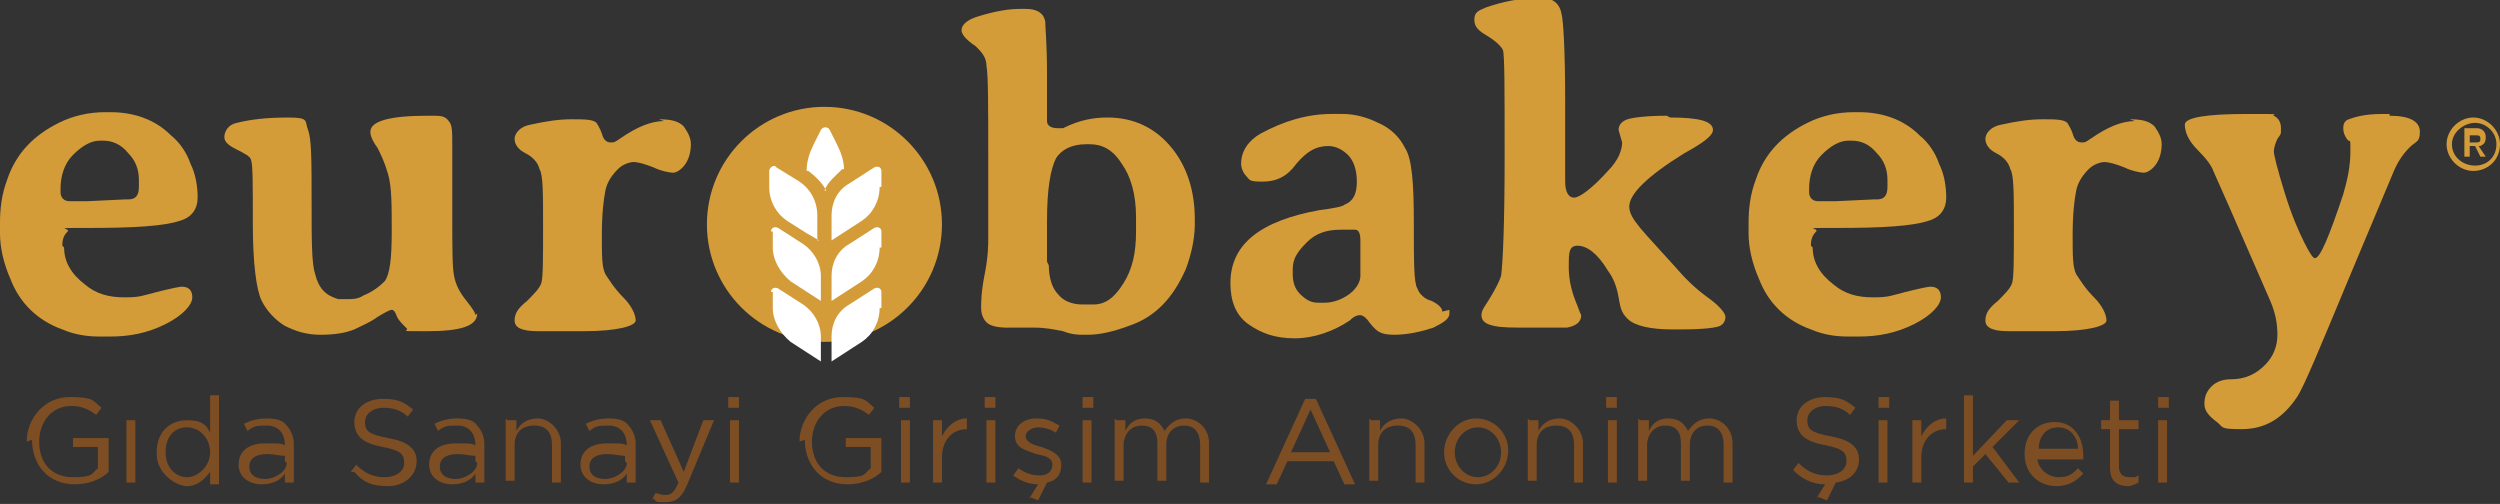
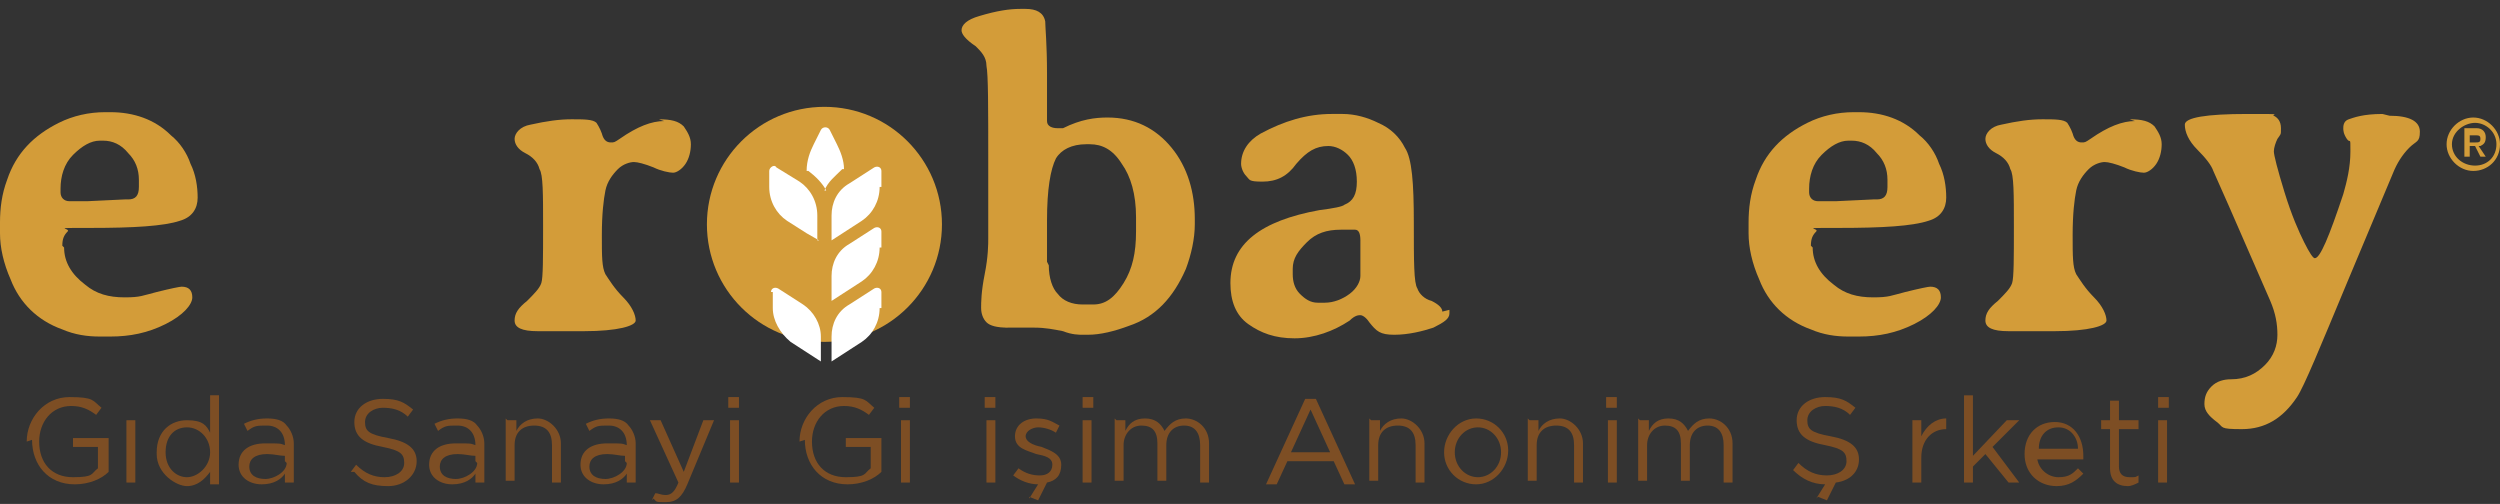
<svg xmlns="http://www.w3.org/2000/svg" id="Layer_1" version="1.1" viewBox="0 0 140.4 28.3">
  <rect x="0" y="0" width="140.4" height="28.3" fill="#333333" stroke="none" />
  <defs>
    <style>
      .st0 {
        fill: #fff;
      }

      .st1 {
        fill: #d39c39;
      }

      .st2 {
        fill: #7d4e24;
      }
    </style>
  </defs>
  <g>
    <g>
      <path class="st1" d="M3.6,13.9c0,.8.4,1.5,1.2,2.1.6.5,1.3.7,2.2.7s1-.1,1.8-.3c.8-.2,1.3-.3,1.4-.3.4,0,.6.2.6.6s-.5,1-1.5,1.5c-1,.5-2,.7-3.1.7h-.6c-.7,0-1.4-.1-2.1-.4-1.4-.5-2.4-1.5-2.9-2.8-.4-.9-.6-1.8-.6-2.6v-.6c0-.8.1-1.6.4-2.4.5-1.5,1.5-2.5,2.9-3.2.8-.4,1.7-.6,2.6-.6h.3c1.3,0,2.5.4,3.4,1.3.5.4.9,1,1.1,1.6.3.6.4,1.3.4,1.9s-.3,1.1-1,1.3c-.9.3-2.6.4-5,.4s-1.1,0-1.3.2c-.2.2-.3.4-.3.8ZM6,7.9h-.4c-.5,0-1,.3-1.5.8s-.7,1.2-.7,1.9v.2c0,.3.2.5.5.5h.1s.9,0,.9,0h0s2.1-.1,2.1-.1c.1,0,.2,0,.2,0,.4,0,.6-.2.6-.7v-.4c0-.6-.2-1.1-.6-1.5-.4-.5-.9-.7-1.4-.7Z" />
-       <path class="st1" d="M26.8,17.6c0,.7-.9,1-2.8,1s-.9,0-1.2-.2c-.2-.2-.4-.4-.5-.6-.1-.3-.2-.4-.3-.4s-.3.1-.8.4c-.4.3-.9.5-1.3.7-.5.2-1.1.3-1.9.3s-1.4-.2-2-.5c-.5-.3-1-.8-1.3-1.4-.3-.6-.5-2.1-.5-4.3s0-3.4-.1-3.6c0-.2-.4-.4-.8-.6-.4-.2-.7-.4-.7-.7s.2-.7.7-.8c.8-.2,1.7-.3,2.9-.3s.9.2,1.1.7.2,1.8.2,4,0,3.5.2,4.1c.2.8.6,1.2,1.3,1.4.2,0,.3,0,.5,0,.3,0,.6,0,.9-.2.5-.2.9-.5,1.2-.8.3-.4.4-1.3.4-2.8s0-2.5-.2-3.2-.4-1.1-.6-1.5c-.3-.4-.4-.7-.4-.9,0-.6,1.1-.9,3.2-.9h.3c.4,0,.7,0,.9.3.2.2.2.6.2,1.3v1.8s0,.4,0,.4v1.8c0,1.8,0,2.9.1,3.4s.3.9.7,1.4.5.7.5.8Z" />
      <path class="st1" d="M37,6.7c.7,0,1.1.1,1.4.4.2.3.4.6.4,1s-.1.8-.3,1.1-.5.5-.7.5-.7-.1-1.1-.3c-.5-.2-.9-.3-1.1-.3s-.6.1-.9.4c-.3.3-.6.7-.7,1.2-.1.5-.2,1.3-.2,2.5s0,1.8.2,2.2c.2.3.5.8,1,1.3.5.5.7,1,.7,1.3s-1,.6-2.9.6h-1.3c-.2,0-.4,0-.5,0h-.3c-.2,0-.4,0-.5,0-.9,0-1.3-.2-1.3-.6s.2-.7.7-1.1c.4-.4.7-.7.8-1s.1-1.4.1-3.2,0-2.9-.2-3.2c-.1-.4-.4-.7-.8-.9s-.6-.5-.6-.8.3-.7.9-.8c.9-.2,1.6-.3,2.3-.3s1.2,0,1.4.2c0,0,.2.3.3.6.1.4.3.5.5.5s.2,0,.5-.2c1-.7,1.8-1,2.5-1Z" />
      <path class="st1" d="M56.6,18.4c-.6,0-1-.1-1.2-.3-.2-.2-.3-.5-.3-.8s0-.9.2-1.9c.2-1,.2-1.7.2-2v-.3s0-1.2,0-1.2v-.6s0-2.1,0-2.1c0-3.2,0-5-.1-5.5,0-.5-.3-.8-.6-1.1-.6-.4-.8-.7-.8-.9,0-.3.3-.6,1-.8,1-.3,1.7-.4,2.3-.4h.3c.6,0,1,.2,1.1.7,0,.3.1,1.3.1,2.9s0,2.5,0,2.7c0,.3.3.4.6.4h.3c1-.5,1.8-.6,2.5-.6,1.5,0,2.7.6,3.6,1.7.9,1.1,1.3,2.5,1.3,4v.3c0,.8-.2,1.7-.5,2.5-.7,1.6-1.7,2.7-3.2,3.2-.8.3-1.6.5-2.3.5h-.3c-.2,0-.6,0-1.1-.2-.5-.1-1-.2-1.6-.2h-.3c-.3,0-.5,0-.6,0h-.3c-.2,0-.4,0-.6,0ZM58.9,14.9c0,.7.2,1.3.5,1.6.3.4.8.6,1.4.6h.6c.7,0,1.2-.4,1.7-1.2.5-.8.7-1.7.7-2.9v-.8c0-1.3-.3-2.3-.8-3-.5-.8-1.1-1.1-1.8-1.1h-.2c-.8,0-1.4.3-1.7.8-.3.6-.5,1.7-.5,3.5v.2h0v.7h0v1.2c0,0,0,.2,0,.2Z" />
      <path class="st1" d="M81.4,17.4v.2c0,.3-.3.5-.9.8-.6.2-1.4.4-2.2.4s-1-.2-1.4-.7c-.2-.3-.4-.4-.5-.4-.1,0-.3,0-.6.3-.9.6-2,1-3.1,1s0,0,0,0c-1.1,0-1.9-.3-2.6-.8s-1-1.3-1-2.3c0-2.2,1.7-3.5,5-4.1.8-.1,1.3-.2,1.4-.3.5-.2.7-.6.7-1.3s-.2-1.2-.5-1.5c-.3-.3-.7-.5-1.1-.5-.7,0-1.2.3-1.8,1-.5.7-1.1,1-1.9,1s-.7-.1-.9-.3c-.2-.2-.3-.5-.3-.7,0-.7.4-1.3,1.1-1.7,1.3-.7,2.6-1.1,4-1.1h.6c.7,0,1.4.2,2,.5.7.3,1.2.8,1.5,1.4.4.6.5,2,.5,4.2s0,3.4.2,3.7c.1.3.4.6.8.7.4.2.6.4.6.6ZM76.4,13.5c0-.4-.1-.6-.3-.6h-.3c-.2,0-.4,0-.5,0-.8,0-1.4.2-1.9.7s-.8.9-.8,1.5v.3c0,.4.1.8.4,1.1.3.3.6.5,1,.5h.4c.5,0,1-.2,1.4-.5s.6-.7.6-1c0-.2,0-.3,0-.3v-.2s0-.5,0-.5v-.2s0-.5,0-.5c0,0,0-.1,0-.2Z" />
-       <path class="st1" d="M93.8,6.6c1.6,0,2.4.2,2.4.7,0,.3-.5.7-1.6,1.3-2.1,1.3-3.1,2.3-3.1,3s.8,1.4,2.5,3.3c.6.7,1.2,1.3,1.9,1.8.7.5,1,.9,1,1.1s-.1.4-.3.5c-.2.1-.9.2-2.2.2h-.5c-1.2,0-2.1-.2-2.5-.6s-.4-.7-.5-1.2c-.1-.6-.3-1.1-.6-1.5-.6-1-1.2-1.4-1.7-1.4s-.5.4-.5,1.2.2,1.5.5,2.2c.1.3.2.5.2.5,0,.4-.3.6-.8.7-.3,0-.9,0-2,0s-1.7,0-2.1-.1c-.5-.1-.7-.3-.7-.6s.2-.5.5-1,.5-.9.6-1.2c.1-.7.2-2.9.2-6.7s0-5.8-.1-6-.4-.5-.9-.8c-.5-.3-.7-.5-.7-.9s.2-.5.7-.7c.9-.3,1.8-.5,2.8-.5h.4c.5,0,.9.3,1,.9.1.4.2,2.1.2,4.9s0,4.3,0,4.5c0,.6.2.9.5.9s1-.5,1.9-1.5c.6-.6.8-1.2.8-1.6l-.2-.7c0-.3.2-.5.5-.6s1.1-.2,2.2-.2Z" />
      <path class="st1" d="M101.8,13.9c0,.8.4,1.5,1.2,2.1.6.5,1.3.7,2.2.7s1-.1,1.8-.3c.8-.2,1.3-.3,1.4-.3.4,0,.6.2.6.6s-.5,1-1.5,1.5c-1,.5-2,.7-3.1.7h-.6c-.7,0-1.4-.1-2.1-.4-1.4-.5-2.4-1.5-2.9-2.8-.4-.9-.6-1.8-.6-2.6v-.6c0-.8.1-1.6.4-2.4.5-1.5,1.5-2.5,2.9-3.2.8-.4,1.7-.6,2.6-.6h.3c1.3,0,2.5.4,3.4,1.3.5.4.9,1,1.1,1.6.3.6.4,1.3.4,1.9s-.3,1.1-1,1.3c-.9.3-2.6.4-5,.4s-1.1,0-1.3.2c-.2.2-.3.4-.3.8ZM104.2,7.9h-.4c-.5,0-1,.3-1.5.8s-.7,1.2-.7,1.9v.2c0,.3.2.5.5.5h.1s.9,0,.9,0h0s2.1-.1,2.1-.1c.1,0,.2,0,.2,0,.4,0,.6-.2.6-.7v-.4c0-.6-.2-1.1-.6-1.5-.4-.5-.9-.7-1.4-.7Z" />
      <path class="st1" d="M119.6,6.7c.7,0,1.1.1,1.4.4.2.3.4.6.4,1s-.1.8-.3,1.1-.5.5-.7.5-.7-.1-1.1-.3c-.5-.2-.9-.3-1.1-.3s-.6.1-.9.4c-.3.3-.6.7-.7,1.2-.1.5-.2,1.3-.2,2.5s0,1.8.2,2.2c.2.3.5.8,1,1.3.5.5.7,1,.7,1.3s-1,.6-2.9.6h-1.3c-.2,0-.4,0-.5,0h-.3c-.2,0-.4,0-.5,0-.9,0-1.3-.2-1.3-.6s.2-.7.7-1.1c.4-.4.7-.7.8-1s.1-1.4.1-3.2,0-2.9-.2-3.2c-.1-.4-.4-.7-.8-.9s-.6-.5-.6-.8.3-.7.9-.8c.9-.2,1.6-.3,2.3-.3s1.2,0,1.4.2c0,0,.2.3.3.6.1.4.3.5.5.5s.2,0,.5-.2c1-.7,1.8-1,2.5-1Z" />
-       <path class="st1" d="M134.2,6.5c1.1,0,1.7.3,1.7.9s-.2.5-.6.9c-.4.4-.7.9-.9,1.4s-1.1,2.6-2.6,6.2c-1.5,3.6-2.4,5.8-2.8,6.4-.8,1.2-1.8,1.8-3.1,1.8s-1-.1-1.4-.4c-.4-.3-.7-.6-.7-1s.1-.7.4-1c.3-.3.7-.4,1.1-.4.8,0,1.4-.3,1.9-.8s.7-1.1.7-1.7-.1-1.2-.4-1.9c-2-4.6-3.1-7.1-3.2-7.3-.1-.3-.4-.7-.9-1.2-.5-.5-.7-1-.7-1.4s1.2-.6,3.5-.6,1.3,0,1.5.1.4.3.4.7,0,.3-.2.6c-.1.2-.2.5-.2.7s.2,1,.6,2.3c.4,1.3.8,2.2,1.1,2.8.3.6.5.9.6.9.3,0,.8-1.2,1.6-3.6.2-.7.4-1.5.4-2.4s0-.4-.2-.7-.2-.5-.2-.6,0-.4.3-.5.8-.3,1.9-.3h.4Z" />
+       <path class="st1" d="M134.2,6.5c1.1,0,1.7.3,1.7.9s-.2.5-.6.9c-.4.4-.7.9-.9,1.4s-1.1,2.6-2.6,6.2c-1.5,3.6-2.4,5.8-2.8,6.4-.8,1.2-1.8,1.8-3.1,1.8s-1-.1-1.4-.4c-.4-.3-.7-.6-.7-1s.1-.7.4-1c.3-.3.7-.4,1.1-.4.8,0,1.4-.3,1.9-.8s.7-1.1.7-1.7-.1-1.2-.4-1.9c-2-4.6-3.1-7.1-3.2-7.3-.1-.3-.4-.7-.9-1.2-.5-.5-.7-1-.7-1.4s1.2-.6,3.5-.6,1.3,0,1.5.1.4.3.4.7,0,.3-.2.6c-.1.2-.2.5-.2.7s.2,1,.6,2.3c.4,1.3.8,2.2,1.1,2.8.3.6.5.9.6.9.3,0,.8-1.2,1.6-3.6.2-.7.4-1.5.4-2.4s0-.4-.2-.7-.2-.5-.2-.6,0-.4.3-.5.8-.3,1.9-.3Z" />
      <path class="st1" d="M140.4,8.1c0,.9-.7,1.5-1.5,1.5s-1.5-.7-1.5-1.5.7-1.5,1.5-1.5,1.5.7,1.5,1.5ZM140.2,8.1c0-.7-.6-1.2-1.2-1.2s-1.3.5-1.3,1.2.6,1.2,1.3,1.2,1.2-.5,1.2-1.2ZM139.2,8.2l.4.6h-.3l-.3-.6h-.3v.6h-.3v-1.6h.7c.3,0,.5.2.5.5s-.1.4-.3.5ZM138.7,8h.3c.2,0,.3,0,.3-.2s-.1-.2-.3-.2h-.3v.5Z" />
      <circle class="st1" cx="46.3" cy="12.6" r="6.6" />
    </g>
    <g>
      <path class="st0" d="M46,13.5l-.7-.4s0,0,0,0l-1.1-.7c-.6-.4-1-1.1-1-1.9v-.9c0-.2.3-.4.4-.2l1.3.8c.6.4,1,1.1,1,1.9v1.4Z" />
      <path class="st0" d="M46.4,10.7c-.2-.4-.6-.8-1-1.1h-.1c0-.6.2-1.1.4-1.5l.4-.8c.1-.2.4-.2.5,0l.4.8c.2.4.4.9.4,1.4h-.1c-.4.4-.8.7-1,1.2Z" />
      <path class="st0" d="M49.4,10.5c0,.8-.4,1.5-1,1.9h0s-1.7,1.1-1.7,1.1v-1.4h0c0-.7.3-1.4,1-1.8l1.4-.9c.2-.1.4,0,.4.2v.9Z" />
      <path class="st0" d="M49.4,13.9c0,.8-.4,1.5-1,1.9h0s-1.7,1.1-1.7,1.1v-1.4h0c0-.7.3-1.4,1-1.8l1.4-.9c.2-.1.4,0,.4.2v.9Z" />
-       <path class="st0" d="M43.3,13c0-.2.2-.3.4-.2l1.4.9c.6.4,1,1.1,1,1.8h0v1.4s-1.7-1.1-1.7-1.1h0c-.6-.5-1-1.2-1-1.9v-.9Z" />
      <path class="st0" d="M49.4,17.3c0,.8-.4,1.5-1,1.9h0s-1.7,1.1-1.7,1.1v-1.4h0c0-.7.3-1.4,1-1.8l1.4-.9c.2-.1.4,0,.4.2v.9Z" />
      <path class="st0" d="M43.3,16.4c0-.2.2-.3.4-.2l1.4.9c.6.4,1,1.1,1,1.8h0v1.4s-1.7-1.1-1.7-1.1h0c-.6-.5-1-1.2-1-1.9v-.9Z" />
    </g>
  </g>
  <g>
    <path class="st2" d="M1.5,24.8h0c0-1.3,1-2.5,2.4-2.5s1.3.2,1.8.6l-.3.4c-.4-.3-.8-.5-1.4-.5-1.1,0-1.8.9-1.8,2h0c0,1.2.7,2,1.9,2s1-.2,1.4-.5v-1.2h-1.4v-.5h2v1.9c-.4.4-1.1.7-1.9.7-1.5,0-2.4-1.1-2.4-2.5Z" />
    <path class="st2" d="M7.1,23.6h.5v3.5h-.5v-3.5Z" />
    <path class="st2" d="M8.8,25.4h0c0-1.2.8-1.8,1.7-1.8s1.1.3,1.3.7v-2.1h.5v5h-.5v-.7c-.3.4-.7.8-1.3.8s-1.7-.7-1.7-1.8ZM11.8,25.4h0c0-.8-.6-1.4-1.3-1.4s-1.2.5-1.2,1.4h0c0,.9.6,1.4,1.2,1.4s1.3-.6,1.3-1.4Z" />
    <path class="st2" d="M13.4,26.1h0c0-.8.6-1.2,1.5-1.2s.8,0,1.1.1h0c0-.7-.4-1.1-1-1.1s-.7,0-1.1.3l-.2-.4c.4-.2.8-.3,1.3-.3s.9.1,1.1.4c.2.2.4.6.4,1v2.2h-.5v-.5c-.2.3-.6.6-1.3.6s-1.3-.4-1.3-1.1ZM16,25.9v-.3c-.3,0-.6-.1-1-.1-.7,0-1,.3-1,.7h0c0,.5.4.7.9.7s1.2-.4,1.2-.9Z" />
    <path class="st2" d="M19.7,26.5l.3-.4c.5.5,1,.7,1.6.7s1.1-.3,1.1-.8h0c0-.5-.2-.7-1.2-.9-1.1-.2-1.6-.6-1.6-1.4h0c0-.8.7-1.3,1.6-1.3s1.2.2,1.7.6l-.3.4c-.4-.4-.9-.5-1.4-.5s-1,.3-1,.8h0c0,.5.2.7,1.3.9,1.1.2,1.6.6,1.6,1.3h0c0,.8-.7,1.4-1.6,1.4s-1.4-.2-1.9-.8Z" />
    <path class="st2" d="M24.1,26.1h0c0-.8.6-1.2,1.5-1.2s.8,0,1.1.1h0c0-.7-.4-1.1-1-1.1s-.7,0-1.1.3l-.2-.4c.4-.2.8-.3,1.3-.3s.9.1,1.1.4c.2.2.4.6.4,1v2.2h-.5v-.5c-.2.3-.6.6-1.3.6s-1.3-.4-1.3-1.1ZM26.7,25.9v-.3c-.3,0-.6-.1-1-.1-.7,0-1,.3-1,.7h0c0,.5.4.7.9.7s1.2-.4,1.2-.9Z" />
    <path class="st2" d="M28.5,23.6h.5v.6c.2-.4.6-.7,1.2-.7s1.3.6,1.3,1.4v2.2h-.5v-2.1c0-.7-.3-1.1-1-1.1s-1.1.4-1.1,1.1v2h-.5v-3.5Z" />
    <path class="st2" d="M32.6,26.1h0c0-.8.6-1.2,1.5-1.2s.8,0,1.1.1h0c0-.7-.4-1.1-1-1.1s-.7,0-1.1.3l-.2-.4c.4-.2.8-.3,1.3-.3s.9.1,1.1.4c.2.2.4.6.4,1v2.2h-.5v-.5c-.2.3-.6.6-1.3.6s-1.3-.4-1.3-1.1ZM35.1,25.9v-.3c-.3,0-.6-.1-1-.1-.7,0-1,.3-1,.7h0c0,.5.4.7.9.7s1.2-.4,1.2-.9Z" />
    <path class="st2" d="M36.6,28.1l.2-.4c.2,0,.3.1.6.1.3,0,.5-.2.7-.7l-1.6-3.5h.6l1.3,2.9,1.1-2.9h.6l-1.5,3.6c-.3.7-.6,1-1.2,1s-.5,0-.7-.2Z" />
    <path class="st2" d="M40.9,22.3h.6v.6h-.6v-.6ZM41,23.6h.5v3.5h-.5v-3.5Z" />
    <path class="st2" d="M44.9,24.8h0c0-1.3,1-2.5,2.4-2.5s1.3.2,1.8.6l-.3.4c-.4-.3-.8-.5-1.4-.5-1.1,0-1.8.9-1.8,2h0c0,1.2.7,2,1.9,2s1-.2,1.4-.5v-1.2h-1.4v-.5h2v1.9c-.4.4-1.1.7-1.9.7-1.5,0-2.4-1.1-2.4-2.5Z" />
    <path class="st2" d="M50.5,22.3h.6v.6h-.6v-.6ZM50.6,23.6h.5v3.5h-.5v-3.5Z" />
-     <path class="st2" d="M52.4,23.6h.5v.9c.3-.6.8-1,1.4-1v.6h0c-.8,0-1.4.6-1.4,1.6v1.4h-.5v-3.5Z" />
    <path class="st2" d="M55.3,22.3h.6v.6h-.6v-.6ZM55.4,23.6h.5v3.5h-.5v-3.5Z" />
    <path class="st2" d="M57.8,28l.5-.8c-.5,0-1-.2-1.4-.5l.3-.4c.4.3.8.4,1.2.4s.7-.2.7-.6h0c0-.4-.4-.5-.9-.6-.5-.2-1.2-.3-1.2-1h0c0-.6.5-1,1.2-1s.9.2,1.3.4l-.2.4c-.3-.2-.7-.3-1-.3s-.7.2-.7.5h0c0,.3.4.5.9.6.5.2,1.1.4,1.1,1h0c0,.6-.3.9-.8,1l-.5,1-.5-.2Z" />
    <path class="st2" d="M60.8,22.3h.6v.6h-.6v-.6ZM60.8,23.6h.5v3.5h-.5v-3.5Z" />
    <path class="st2" d="M62.7,23.6h.5v.6c.2-.4.5-.7,1.1-.7s.9.3,1.1.7c.3-.4.6-.7,1.2-.7s1.3.5,1.3,1.4v2.2h-.5v-2.1c0-.7-.3-1.1-.9-1.1s-1,.4-1,1.1v2h-.5v-2.1c0-.7-.3-1-.9-1s-1,.5-1,1.1v2h-.5v-3.5Z" />
    <path class="st2" d="M73.4,22.4h.5l2.2,4.8h-.6l-.6-1.3h-2.6l-.6,1.3h-.6l2.2-4.8ZM74.7,25.4l-1.1-2.4-1.1,2.4h2.2Z" />
    <path class="st2" d="M77,23.6h.5v.6c.2-.4.6-.7,1.2-.7s1.3.6,1.3,1.4v2.2h-.5v-2.1c0-.7-.3-1.1-1-1.1s-1.1.4-1.1,1.1v2h-.5v-3.5Z" />
    <path class="st2" d="M81.1,25.4h0c0-1,.8-1.9,1.8-1.9s1.8.8,1.8,1.8h0c0,1-.8,1.9-1.8,1.9s-1.8-.8-1.8-1.8ZM84.3,25.4h0c0-.8-.6-1.4-1.3-1.4s-1.3.6-1.3,1.4h0c0,.8.6,1.4,1.3,1.4s1.3-.6,1.3-1.4Z" />
    <path class="st2" d="M85.9,23.6h.5v.6c.2-.4.6-.7,1.2-.7s1.3.6,1.3,1.4v2.2h-.5v-2.1c0-.7-.3-1.1-1-1.1s-1.1.4-1.1,1.1v2h-.5v-3.5Z" />
    <path class="st2" d="M90.2,22.3h.6v.6h-.6v-.6ZM90.3,23.6h.5v3.5h-.5v-3.5Z" />
    <path class="st2" d="M92.1,23.6h.5v.6c.2-.4.5-.7,1.1-.7s.9.3,1.1.7c.3-.4.6-.7,1.2-.7s1.3.5,1.3,1.4v2.2h-.5v-2.1c0-.7-.3-1.1-.9-1.1s-1,.4-1,1.1v2h-.5v-2.1c0-.7-.3-1-.9-1s-1,.5-1,1.1v2h-.5v-3.5Z" />
    <path class="st2" d="M102,28l.5-.8c-.7,0-1.3-.3-1.8-.8l.3-.4c.5.5,1,.7,1.6.7s1.1-.3,1.1-.8h0c0-.5-.2-.7-1.2-.9-1.1-.2-1.6-.6-1.6-1.4h0c0-.8.7-1.3,1.6-1.3s1.2.2,1.7.6l-.3.4c-.4-.4-.9-.5-1.4-.5s-1,.3-1,.8h0c0,.5.2.7,1.3.9,1.1.2,1.6.6,1.6,1.3h0c0,.7-.5,1.2-1.3,1.3l-.5,1-.5-.2Z" />
-     <path class="st2" d="M105.5,22.3h.6v.6h-.6v-.6ZM105.5,23.6h.5v3.5h-.5v-3.5Z" />
    <path class="st2" d="M107.4,23.6h.5v.9c.3-.6.8-1,1.4-1v.6h0c-.8,0-1.4.6-1.4,1.6v1.4h-.5v-3.5Z" />
    <path class="st2" d="M110.3,22.2h.5v3.4l1.9-2h.7l-1.5,1.5,1.5,2h-.6l-1.3-1.6-.7.7v.9h-.5v-5Z" />
    <path class="st2" d="M114.4,25.6c0,.7.6,1.2,1.2,1.2s.8-.2,1.1-.5l.3.3c-.4.4-.8.7-1.5.7-1,0-1.8-.7-1.8-1.8s.7-1.8,1.7-1.8,1.6.8,1.6,1.9,0,.1,0,.2h-2.8ZM116.7,25.2c0-.6-.4-1.2-1.1-1.2s-1.1.5-1.1,1.2h2.3Z" />
    <path class="st2" d="M118.5,26.2v-2.1h-.5v-.5h.5v-1.1h.5v1.1h1.1v.5h-1.1v2.1c0,.4.2.6.6.6s.3,0,.5-.1v.4c-.2.1-.4.2-.6.2-.6,0-1-.3-1-1Z" />
    <path class="st2" d="M121.2,22.3h.6v.6h-.6v-.6ZM121.2,23.6h.5v3.5h-.5v-3.5Z" />
  </g>
</svg>